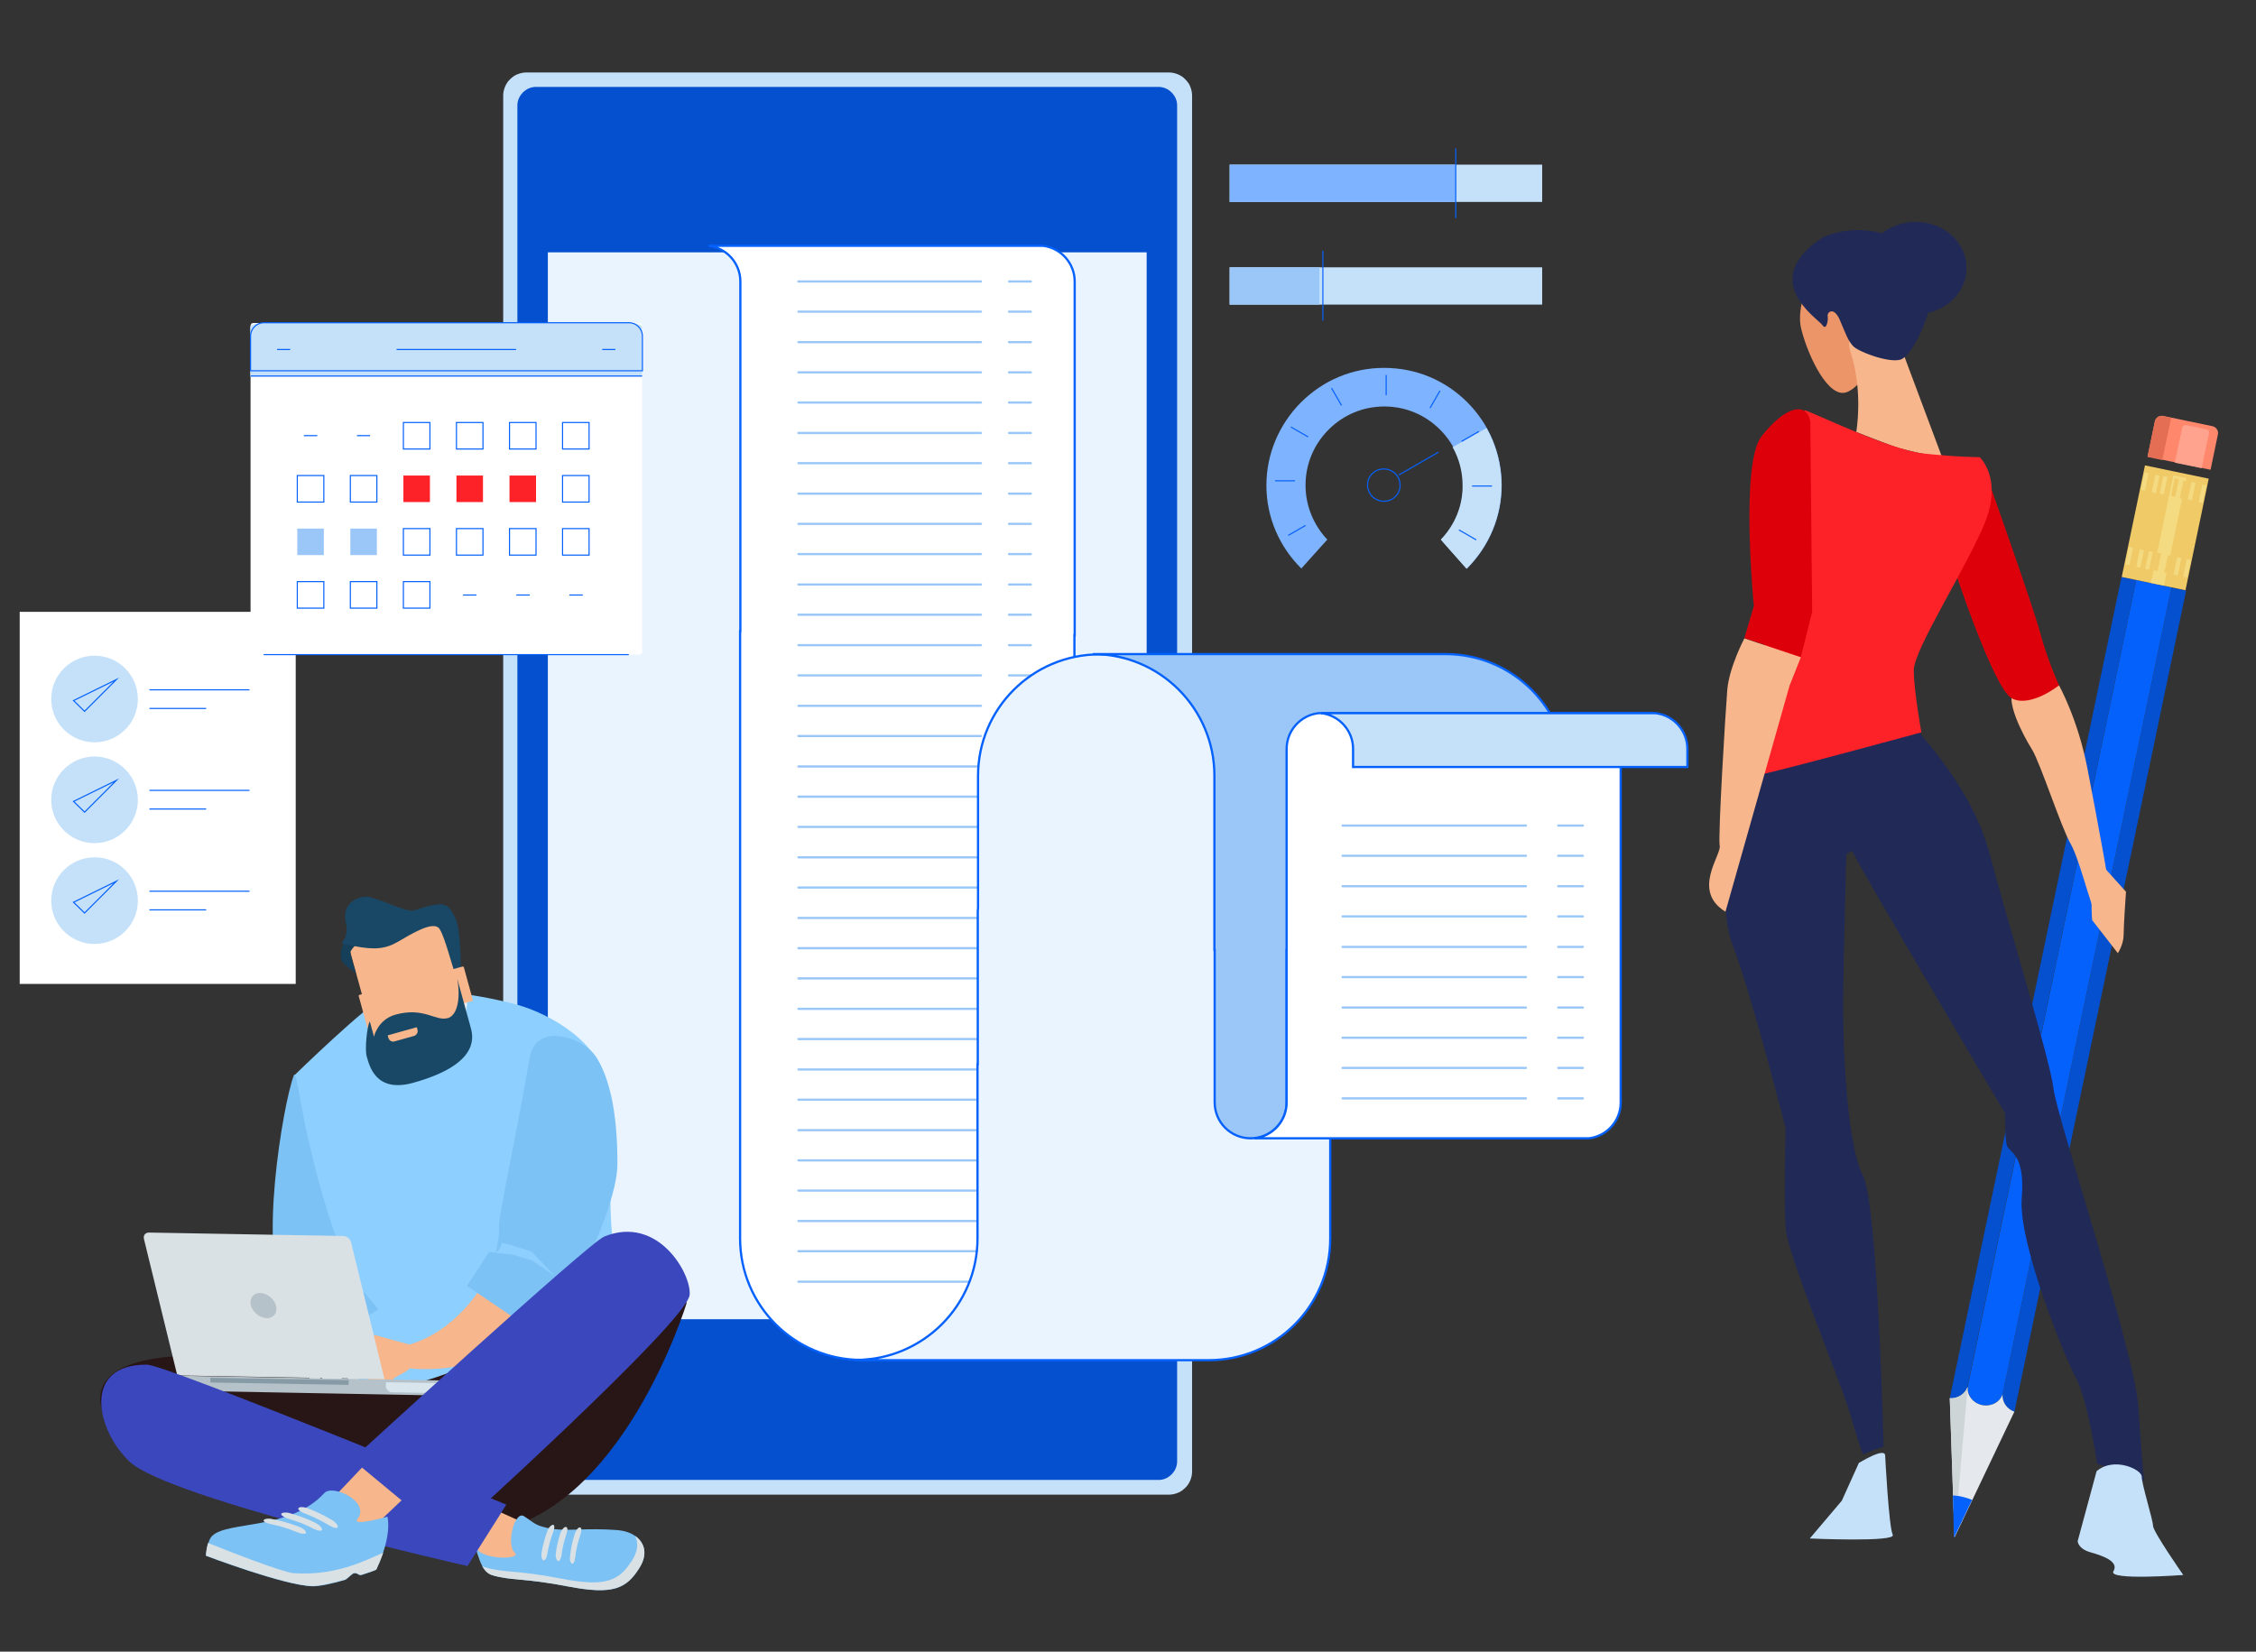
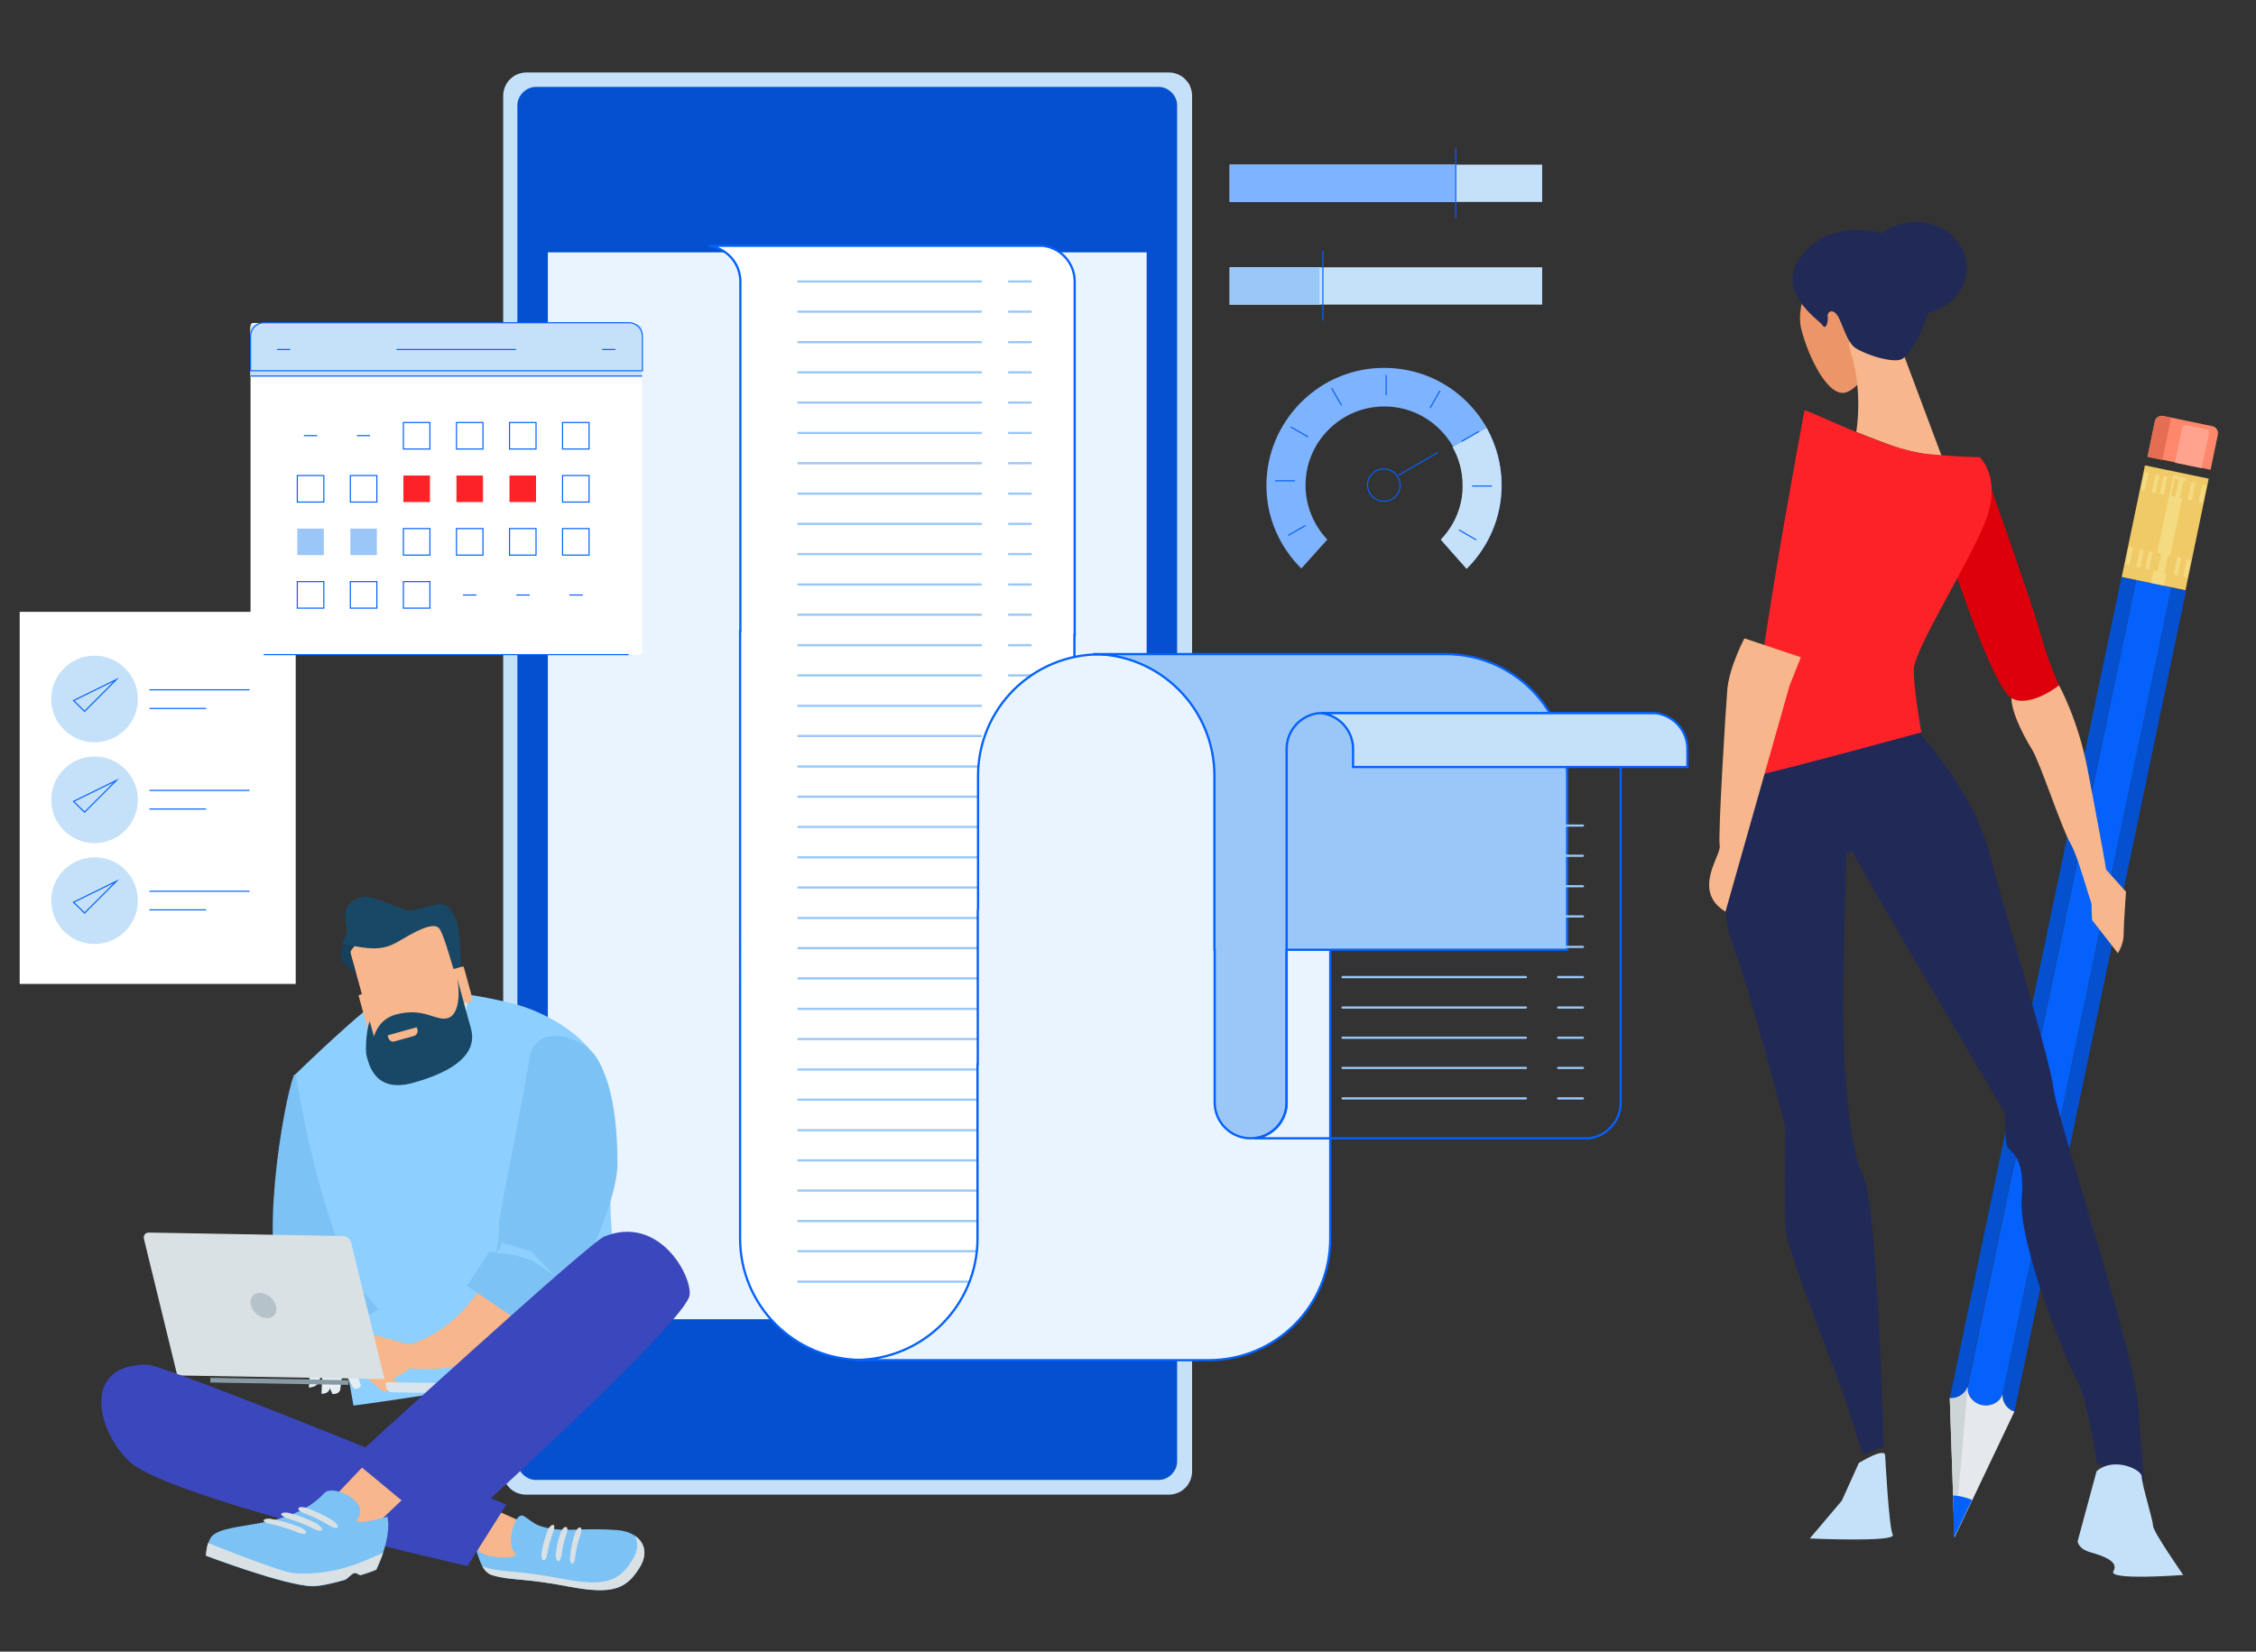
<svg xmlns="http://www.w3.org/2000/svg" xmlns:xlink="http://www.w3.org/1999/xlink" version="1.1" id="Layer_1" x="0px" y="0px" viewBox="0 0 859 629" style="enable-background:new 0 0 859 629;" xml:space="preserve">
  <rect x="0" y="0" width="859" height="629" fill="#333333" stroke="none" />
  <style type="text/css">
	.st0{clip-path:url(#SVGID_2_);enable-background:new    ;}
	.st1{clip-path:url(#SVGID_4_);fill:#C5E1F9;}
	.st2{clip-path:url(#SVGID_4_);fill:#0450CF;}
	.st3{clip-path:url(#SVGID_4_);fill:#EAF4FE;}
	.st4{clip-path:url(#SVGID_4_);fill:#FFFFFF;}
	.st5{clip-path:url(#SVGID_4_);fill:none;stroke:#0561FC;stroke-width:0.85;stroke-miterlimit:10;}
	.st6{clip-path:url(#SVGID_4_);fill:none;stroke:#9AC7F7;stroke-width:0.85;stroke-linejoin:round;}
	.st7{clip-path:url(#SVGID_4_);fill:#9AC7F7;}
	.st8{clip-path:url(#SVGID_4_);fill:#FF876C;}
	.st9{clip-path:url(#SVGID_4_);fill:#FFA38F;}
	.st10{clip-path:url(#SVGID_4_);fill:#E36E54;}
	.st11{clip-path:url(#SVGID_4_);fill:#0561FC;}
	.st12{clip-path:url(#SVGID_4_);fill:#E5E8EC;}
	.st13{clip-path:url(#SVGID_4_);fill:#CDD5D7;}
	.st14{clip-path:url(#SVGID_4_);fill:#F0CA67;}
	.st15{clip-path:url(#SVGID_4_);fill:#F4DA80;}
	.st16{clip-path:url(#SVGID_4_);fill:#EC9568;}
	.st17{clip-path:url(#SVGID_4_);fill:#F7B68B;}
	.st18{clip-path:url(#SVGID_4_);fill:#212957;}
	.st19{clip-path:url(#SVGID_4_);fill:#DD000B;}
	.st20{clip-path:url(#SVGID_4_);fill:#FD2227;}
	.st21{clip-path:url(#SVGID_4_);fill:#8DCFFF;}
	.st22{clip-path:url(#SVGID_4_);fill:#7DC2F5;}
	.st23{clip-path:url(#SVGID_4_);fill:#ECB60D;}
	.st24{clip-path:url(#SVGID_4_);fill:#C4D1E1;}
	.st25{clip-path:url(#SVGID_4_);fill:#E4EEF3;}
	.st26{clip-path:url(#SVGID_4_);fill:#163F59;}
	.st27{clip-path:url(#SVGID_4_);fill:#194866;}
	.st28{clip-path:url(#SVGID_4_);fill:#281616;}
	.st29{clip-path:url(#SVGID_4_);fill:#B6C2C9;}
	.st30{clip-path:url(#SVGID_4_);fill:#D8E5ED;}
	.st31{clip-path:url(#SVGID_4_);fill:#879BA6;}
	.st32{clip-path:url(#SVGID_4_);fill:#D9E1E4;}
	.st33{clip-path:url(#SVGID_4_);fill:#3B47BC;}
	.st34{clip-path:url(#SVGID_4_);fill:none;stroke:#0561FC;stroke-width:0.425;stroke-miterlimit:10;}
	.st35{clip-path:url(#SVGID_4_);fill:#7EB3FF;}
</style>
  <g>
    <defs>
      <rect id="SVGID_1_" x="7.5" y="27.7" width="837.1" height="577.8" />
    </defs>
    <clipPath id="SVGID_2_">
      <use xlink:href="#SVGID_1_" style="overflow:visible;" />
    </clipPath>
    <g class="st0">
      <g>
        <defs>
          <rect id="SVGID_3_" x="7.2" y="27.6" width="837.5" height="578" />
        </defs>
        <clipPath id="SVGID_4_">
          <use xlink:href="#SVGID_3_" style="overflow:visible;" />
        </clipPath>
        <path class="st1" d="M191.6,560.6V36.2c0-0.6,0.1-1.1,0.2-1.6s0.3-1.1,0.5-1.6c0.2-0.5,0.5-1,0.8-1.5c0.3-0.5,0.7-0.9,1.1-1.3     s0.8-0.7,1.3-1.1c0.5-0.3,0.9-0.6,1.5-0.8s1-0.4,1.6-0.5c0.5-0.1,1.1-0.2,1.6-0.2h245.1c0.6,0,1.1,0.1,1.6,0.2     c0.5,0.1,1.1,0.3,1.6,0.5c0.5,0.2,1,0.5,1.5,0.8c0.5,0.3,0.9,0.7,1.3,1.1c0.4,0.4,0.7,0.8,1.1,1.3s0.6,0.9,0.8,1.5s0.4,1,0.5,1.6     s0.2,1.1,0.2,1.6v524.4c0,0.6-0.1,1.1-0.2,1.6c-0.1,0.5-0.3,1.1-0.5,1.6c-0.2,0.5-0.5,1-0.8,1.5s-0.7,0.9-1.1,1.3     s-0.8,0.7-1.3,1.1c-0.5,0.3-0.9,0.6-1.5,0.8c-0.5,0.2-1,0.4-1.6,0.5c-0.5,0.1-1.1,0.2-1.6,0.2H200c-0.6,0-1.1-0.1-1.6-0.2     s-1.1-0.3-1.6-0.5c-0.5-0.2-1-0.5-1.5-0.8c-0.5-0.3-0.9-0.7-1.3-1.1c-0.4-0.4-0.7-0.8-1.1-1.3c-0.3-0.5-0.6-0.9-0.8-1.5     c-0.2-0.5-0.4-1-0.5-1.6C191.6,561.7,191.6,561.1,191.6,560.6z" />
        <path class="st2" d="M197,556.3V40.4c0-0.5,0-0.9,0.1-1.4c0.1-0.5,0.2-0.9,0.4-1.4c0.2-0.4,0.4-0.9,0.7-1.3s0.6-0.8,0.9-1.1     c0.3-0.3,0.7-0.6,1.1-0.9c0.4-0.3,0.8-0.5,1.3-0.7c0.4-0.2,0.9-0.3,1.4-0.4c0.5-0.1,0.9-0.1,1.4-0.1h236.6c0.5,0,0.9,0,1.4,0.1     s0.9,0.2,1.4,0.4c0.4,0.2,0.9,0.4,1.3,0.7s0.8,0.6,1.1,0.9s0.6,0.7,0.9,1.1c0.3,0.4,0.5,0.8,0.7,1.3c0.2,0.4,0.3,0.9,0.4,1.4     c0.1,0.5,0.1,0.9,0.1,1.4v515.9c0,0.5,0,0.9-0.1,1.4c-0.1,0.5-0.2,0.9-0.4,1.4s-0.4,0.9-0.7,1.3c-0.3,0.4-0.6,0.8-0.9,1.1     c-0.3,0.3-0.7,0.6-1.1,0.9c-0.4,0.3-0.8,0.5-1.3,0.7c-0.4,0.2-0.9,0.3-1.4,0.4c-0.5,0.1-0.9,0.1-1.4,0.1H204.3     c-0.5,0-0.9,0-1.4-0.1c-0.5-0.1-0.9-0.2-1.4-0.4c-0.4-0.2-0.9-0.4-1.3-0.7c-0.4-0.3-0.8-0.6-1.1-0.9c-0.3-0.3-0.6-0.7-0.9-1.1     c-0.3-0.4-0.5-0.8-0.7-1.3c-0.2-0.4-0.3-0.9-0.4-1.4S197,556.8,197,556.3z" />
        <rect x="208.6" y="96.1" class="st3" width="228" height="406.3" />
        <path class="st4" d="M281.9,239.6V107.2c0-7-5.3-12.8-12.1-13.6c6.1,0,123.5,0,127.3,0c6.8,0.8,12.1,6.6,12.1,13.6v131.6h0v3.1     h-0.1v115.4h0v3.1c0,7,5.3,12.8,12.1,13.6c-2.4,0-22.9,0-46.8,0v97.6c0,25.6-20.7,46.3-46.3,46.3c-25.6,0-46.3-20.7-46.3-46.3     V358.2V349V240.4h0.1L281.9,239.6L281.9,239.6z" />
        <path class="st5" d="M281.9,239.6V107.2c0-7-5.3-12.8-12.1-13.6c6.1,0,123.5,0,127.3,0c6.8,0.8,12.1,6.6,12.1,13.6v131.6h0v3.1     h-0.1v115.4h0v3.1c0,7,5.3,12.8,12.1,13.6c-2.4,0-22.9,0-46.8,0v97.6c0,25.6-20.7,46.3-46.3,46.3c-25.6,0-46.3-20.7-46.3-46.3     V358.2V349V240.4h0.1L281.9,239.6L281.9,239.6z" />
        <path class="st6" d="M304,107.2h69.5H304z" />
        <path class="st6" d="M304,118.7h69.5H304z" />
        <path class="st6" d="M304,130.3h69.5H304z" />
        <path class="st6" d="M304,141.8h69.5H304z" />
        <path class="st6" d="M304,153.3h69.5H304z" />
        <path class="st6" d="M304,164.9h69.5H304z" />
        <path class="st6" d="M304,176.4h69.5H304z" />
        <path class="st6" d="M304,188h69.5H304z" />
        <path class="st6" d="M304,199.5h69.5H304z" />
        <path class="st6" d="M304,211h69.5H304z" />
        <path class="st6" d="M304,222.6h69.5H304z" />
        <path class="st6" d="M304,234.1h69.5H304z" />
        <path class="st6" d="M304,245.7h69.5H304z" />
        <path class="st6" d="M304,257.2h69.5H304z" />
        <path class="st6" d="M304,268.8h69.5H304z" />
        <path class="st6" d="M304,280.3h69.5H304z" />
        <path class="st6" d="M304,291.9h69.5H304z" />
        <path class="st6" d="M304,303.4h69.5H304z" />
        <path class="st6" d="M304,314.9h69.5H304z" />
        <path class="st6" d="M304,326.5h69.5H304z" />
        <path class="st6" d="M304,338h69.5H304z" />
        <path class="st6" d="M304,349.6h69.5H304z" />
        <path class="st6" d="M304,361.1h69.5H304z" />
        <path class="st6" d="M304,372.6h69.5H304z" />
        <path class="st6" d="M304,384.2h69.5H304z" />
        <path class="st6" d="M304,395.7h69.5H304z" />
        <path class="st6" d="M304,407.3h69.5H304z" />
        <path class="st6" d="M304,418.8h69.5H304z" />
        <path class="st6" d="M304,430.4h69.5H304z" />
        <path class="st6" d="M304,441.9h69.5H304z" />
        <path class="st6" d="M304,453.4h69.5H304z" />
        <path class="st6" d="M304,465h69.5H304z" />
        <path class="st6" d="M304,476.5h69.5H304z" />
        <path class="st6" d="M304,488.1h69.5H304z" />
        <path class="st6" d="M392.5,107.2h-8.3H392.5z" />
        <path class="st6" d="M392.5,118.7h-8.3H392.5z" />
        <path class="st6" d="M392.5,130.3h-8.3H392.5z" />
        <path class="st6" d="M392.5,141.8h-8.3H392.5z" />
        <path class="st6" d="M392.5,153.3h-8.3H392.5z" />
        <path class="st6" d="M392.5,164.9h-8.3H392.5z" />
        <path class="st6" d="M392.5,176.4h-8.3H392.5z" />
        <path class="st6" d="M392.5,188h-8.3H392.5z" />
        <path class="st6" d="M392.5,199.5h-8.3H392.5z" />
        <path class="st6" d="M392.5,211h-8.3H392.5z" />
        <path class="st6" d="M392.5,222.6h-8.3H392.5z" />
        <path class="st6" d="M392.5,234.1h-8.3H392.5z" />
        <path class="st6" d="M392.5,245.7h-8.3H392.5z" />
        <path class="st6" d="M392.5,257.2h-8.3H392.5z" />
        <path class="st6" d="M392.5,268.8h-8.3H392.5z" />
        <path class="st6" d="M392.5,280.3h-8.3H392.5z" />
        <path class="st6" d="M392.5,291.9h-8.3H392.5z" />
        <path class="st6" d="M392.5,303.4h-8.3H392.5z" />
        <path class="st6" d="M392.5,314.9h-8.3H392.5z" />
        <path class="st6" d="M392.5,326.5h-8.3H392.5z" />
        <path class="st6" d="M392.5,338h-8.3H392.5z" />
        <path class="st6" d="M392.5,349.6h-8.3H392.5z" />
        <path class="st6" d="M392.5,361.1h-8.3H392.5z" />
        <path class="st6" d="M392.5,372.6h-8.3H392.5z" />
        <path class="st6" d="M392.5,384.2h-8.3H392.5z" />
        <path class="st6" d="M392.5,395.7h-8.3H392.5z" />
        <path class="st6" d="M392.5,407.3h-8.3H392.5z" />
        <path class="st6" d="M392.5,418.8h-8.3H392.5z" />
        <path class="st6" d="M392.5,430.4h-8.3H392.5z" />
        <path class="st6" d="M392.5,441.9h-8.3H392.5z" />
        <path class="st6" d="M392.5,453.4h-8.3H392.5z" />
        <path class="st6" d="M392.5,465h-8.3H392.5z" />
        <path class="st6" d="M392.5,476.5h-8.3H392.5z" />
        <path class="st6" d="M392.5,488.1h-8.3H392.5z" />
        <path class="st3" d="M326,517.9c25.5-0.1,46.2-20.8,46.2-46.3v-66.3h0.1v-58.1c0-0.4,0-0.8,0.1-1.2v-50.5     c0-25.6,20.7-46.3,46.3-46.3s46.3,20.7,46.3,46.3v51.7h41.5v124.5c0,25.6-20.7,46.3-46.3,46.3c-0.3,0-0.6,0-0.9,0v0H326z" />
        <path class="st5" d="M326,517.9c25.5-0.1,46.2-20.8,46.2-46.3v-66.3h0.1v-58.1c0-0.4,0-0.8,0.1-1.2v-50.5     c0-25.6,20.7-46.3,46.3-46.3s46.3,20.7,46.3,46.3v51.7h41.5v124.5c0,25.6-20.7,46.3-46.3,46.3c-0.3,0-0.6,0-0.9,0v0H326z" />
        <path class="st7" d="M549.5,249.1L549.5,249.1c0.3,0,0.6,0,0.9,0c25.6,0,46.3,20.7,46.3,46.3v66.3H489.9v58.1     c0,7.6-6.1,13.7-13.7,13.7s-13.7-6.1-13.7-13.7v-58.1h-0.1v-66.3c0-25.5-20.7-46.3-46.2-46.3H549.5z" />
        <path class="st5" d="M549.5,249.1L549.5,249.1c0.3,0,0.6,0,0.9,0c25.6,0,46.3,20.7,46.3,46.3v66.3H489.9v58.1     c0,7.6-6.1,13.7-13.7,13.7s-13.7-6.1-13.7-13.7v-58.1h-0.1v-66.3c0-25.5-20.7-46.3-46.2-46.3H549.5z" />
-         <path class="st4" d="M489.9,419.9V287.5h0l0-2.3c0-7,5.3-12.8,12.1-13.6c3.7,0,121.2,0,127.3,0c-6.8,0.8-12.1,6.6-12.1,13.6v3.1     h-0.1v131.6c0,7-5.3,12.8-12.1,13.6c-3.7,0-121.2,0-127.3,0C484.6,432.7,489.9,426.9,489.9,419.9" />
        <path class="st5" d="M489.9,419.9V287.5h0l0-2.3c0-7,5.3-12.8,12.1-13.6c3.7,0,121.2,0,127.3,0c-6.8,0.8-12.1,6.6-12.1,13.6v3.1     h-0.1v131.6c0,7-5.3,12.8-12.1,13.6c-3.7,0-121.2,0-127.3,0C484.6,432.7,489.9,426.9,489.9,419.9z" />
        <path class="st1" d="M515.2,292.1v-6.9c0-7-5.3-12.8-12.1-13.6c6.1,0,123.5,0,127.3,0c6.8,0.8,12.1,6.6,12.1,13.6v6.9H515.2z" />
        <path class="st5" d="M515.2,292.1v-6.9c0-7-5.3-12.8-12.1-13.6c6.1,0,123.5,0,127.3,0c6.8,0.8,12.1,6.6,12.1,13.6v6.9H515.2z" />
        <path class="st6" d="M511.2,314.4H581H511.2z" />
        <path class="st6" d="M511.2,325.9H581H511.2z" />
        <path class="st6" d="M511.2,337.5H581H511.2z" />
        <path class="st6" d="M511.2,349H581H511.2z" />
        <path class="st6" d="M511.2,360.6H581H511.2z" />
        <path class="st6" d="M511.2,372.1H581H511.2z" />
        <path class="st6" d="M511.2,383.7H581H511.2z" />
        <path class="st6" d="M511.2,395.2H581H511.2z" />
        <path class="st6" d="M511.2,406.7H581H511.2z" />
        <path class="st6" d="M511.2,418.3H581H511.2z" />
        <path class="st6" d="M602.7,314.4h-9.4H602.7z" />
        <path class="st6" d="M602.7,325.9h-9.4H602.7z" />
        <path class="st6" d="M602.7,337.5h-9.4H602.7z" />
        <path class="st6" d="M602.7,349h-9.4H602.7z" />
        <path class="st6" d="M602.7,360.6h-9.4H602.7z" />
        <path class="st6" d="M602.7,372.1h-9.4H602.7z" />
        <path class="st6" d="M602.7,383.7h-9.4H602.7z" />
        <path class="st6" d="M602.7,395.2h-9.4H602.7z" />
        <path class="st6" d="M602.7,406.7h-9.4H602.7z" />
        <path class="st6" d="M602.7,418.3h-9.4H602.7z" />
        <path class="st8" d="M844.5,165.4l-2.8,13.5l-24-5l2.8-13.5c0.3-1.4,1.7-2.3,3.2-2l18.7,3.9C843.8,162.6,844.8,164,844.5,165.4" />
        <path class="st9" d="M841.1,165l-2.8,13.3l-10.2-2.1l2.8-13.3c0.2-0.7,0.8-1.1,1.6-1l7.6,1.6C840.8,163.6,841.3,164.3,841.1,165" />
        <path class="st10" d="M823.3,175.2l-5.6-1.2l2.8-13.5c0.3-1.4,1.7-2.3,3.2-2l3,0.6L823.3,175.2z" />
        <path class="st2" d="M832.4,224.9l-65.4,312.8c-2.9-1.1-4.7-3.8-4.5-6.6l64.3-307.3L832.4,224.9z" />
        <path class="st11" d="M813.4,220.9l13.4,2.8L762.5,531l0,0.1l0-0.1c-1.1,3-4.4,4.8-7.8,4.1c-3.4-0.7-5.7-3.7-5.5-6.9l0,0.1     c0,0,0-0.1,0-0.1L813.4,220.9z" />
        <path class="st2" d="M749.1,528.2c-1,2.7-3.7,4.5-6.7,4.3l65.4-312.8l5.6,1.2L749.1,528.2z" />
        <path class="st12" d="M742.4,532.5c3,0.2,5.8-1.6,6.8-4.3c0,0,0,0.1,0,0.1l0-0.1c-0.3,3.2,2.1,6.2,5.5,6.9     c3.4,0.7,6.8-1.1,7.8-4.1l0,0.1c0,0,0,0,0-0.1c-0.2,2.9,1.6,5.6,4.5,6.6l-22.8,47.9L742.4,532.5z" />
        <path class="st13" d="M742.4,532.5c3,0.2,5.8-1.6,6.8-4.3c0,0,0,0.1,0,0.1l0-0.1c-0.3,3.2-5,57.3-5,57.3L742.4,532.5z" />
        <rect x="801.3" y="186.7" transform="matrix(0.204 -0.979 0.979 0.204 461.623 966.107)" class="st14" width="47.3" height="24.8" />
        <rect x="802.9" y="197" transform="matrix(0.204 -0.979 0.979 0.204 462.327 967.838)" class="st15" width="47.3" height="5.1" />
        <path class="st11" d="M743.6,569.5c1.2,0.1,2.4,0.2,3.5,0.5c1.3,0.3,2.6,0.7,3.8,1.2l-6.9,14.4L743.6,569.5z" />
        <rect x="829.2" y="215.6" transform="matrix(0.204 -0.979 0.979 0.204 451.029 987.36)" class="st15" width="6.8" height="1.6" />
        <rect x="825.6" y="214.8" transform="matrix(0.204 -0.979 0.979 0.204 448.914 983.27)" class="st15" width="6.8" height="1.6" />
        <rect x="822" y="214.1" transform="matrix(0.204 -0.979 0.979 0.204 446.794 979.171)" class="st14" width="6.8" height="1.6" />
        <rect x="818.4" y="213.3" transform="matrix(0.204 -0.979 0.979 0.204 444.18 974.832)" class="st14" width="6.8" height="1.6" />
        <polygon class="st15" points="818.2,209.9 816.8,216.6 818.3,216.9 819.7,210.2    " />
        <rect x="811.3" y="211.9" transform="matrix(0.204 -0.979 0.979 0.204 440.441 966.888)" class="st15" width="6.8" height="1.6" />
        <rect x="807.7" y="211.1" transform="matrix(0.204 -0.979 0.979 0.204 437.836 962.552)" class="st15" width="6.8" height="1.6" />
        <rect x="835.1" y="187.2" transform="matrix(0.204 -0.979 0.979 0.204 483.523 970.555)" class="st15" width="6.8" height="1.6" />
        <rect x="831.5" y="186.4" transform="matrix(0.204 -0.979 0.979 0.204 480.901 966.233)" class="st15" width="6.8" height="1.6" />
        <rect x="827.9" y="185.7" transform="matrix(0.204 -0.979 0.979 0.204 479.298 962.369)" class="st14" width="6.8" height="1.6" />
        <rect x="824.4" y="185" transform="matrix(0.205 -0.979 0.979 0.205 476.565 957.997)" class="st14" width="6.8" height="1.6" />
        <rect x="820.8" y="184.2" transform="matrix(0.204 -0.979 0.979 0.204 474.56 953.952)" class="st15" width="6.8" height="1.6" />
        <rect x="817.2" y="183.5" transform="matrix(0.204 -0.979 0.979 0.204 472.95 950.088)" class="st15" width="6.8" height="1.6" />
        <rect x="813.6" y="182.7" transform="matrix(0.204 -0.979 0.979 0.204 470.333 945.765)" class="st15" width="6.8" height="1.6" />
        <path class="st16" d="M713.4,135.6c0,0-3.7,11.5-10.4,13.8c-6.7,2.3-14.3-13-17.1-23.9s6.5-24.5,6.8-27.9     c0.3-3.4,15,3.9,17.4,13.3C712.5,120.3,712.7,133,713.4,135.6" />
        <path class="st17" d="M723.3,130.9l16.2,43.3c0,0-12.9-2.2-18.7-4.3c-9.9-3.7-14-5.4-14-5.4s2.7-15.3-2.1-30.2     C699.9,119.4,723.3,130.9,723.3,130.9" />
        <path class="st18" d="M693.9,90.5c0,0,12.2-6.5,27.6,0c9.1,3.8,16.2,12.9,14.3,22.4c-1.8,9.5-7.9,22.9-12.3,24.1     c-4.5,1.2-16-3-18-5.3s-2.5-4.1-4.9-9.7c-2.4-5.6-5-3-4.7-1.6c0.3,1.3-0.4,5.8-2,3.4S669.1,106.9,693.9,90.5" />
        <path class="st17" d="M784,261c0,0,7.2,12.9,10.8,31.6c3.6,18.7,8.6,45.2,8.6,48.8c0,3.6,2.2,10,2.2,10s-3.2-4.3-5.4-0.7     c-2.2,3.6-7.5-21.9-11.8-29.4c-3.6-6.2-11.5-30.7-14.7-35.9c-3.6-5.7-10.4-19-6.8-22.6C770.4,259.2,784,261,784,261" />
        <path class="st19" d="M756,179.9c0,0,17.9,50.2,20.8,61c2.9,10.8,7.2,20.1,7.2,20.1s-10.8,8.6-17.9,5c-7.2-3.6-23-52.4-23-52.4     S752.4,172.7,756,179.9" />
        <path class="st18" d="M725.9,273.9c0,0,24.4,23.7,31.6,51c7.2,27.3,23,78.2,24.4,89.7c1.4,11.5,30.9,99.8,32.3,121.3     c1.4,21.5,2.2,28,2.2,28l-17.9-6.5c0,0-3.6-24.4-7.9-32.3c-4.3-7.9-22.2-51.7-20.8-68.9c1.4-17.2-5-17.2-5.7-20.1     c-0.7-2.9-0.7-12.2-0.7-12.2s-57.4-96.9-58.1-99.8C704.3,321.3,725.9,273.9,725.9,273.9" />
        <path class="st18" d="M660.5,301.2c0,0-7.9,40.2-0.7,58.9c7.2,18.7,20.1,69.6,20.1,69.6s-0.7,28,0,38c0.7,10,20.8,58.1,24.4,70.3     c3.6,12.2,5,15.8,5,15.8l7.9-2.9c0,0-2.2-92.6-7.9-103.3c-5.7-10.8-7.5-45-7.5-63.7c0-18.7,1.6-72.1,1.6-72.1     S660.5,300.5,660.5,301.2" />
        <path class="st18" d="M731.6,279l-68.2,14.4l-2.9,7.9l31.6,30.1c0,0-1.4,0,12.9-7.2C719.4,317,731.6,279,731.6,279" />
        <path class="st20" d="M687.1,156.2c2.9,0.7,32.3,15.1,45.2,16.5c12.9,1.4,21.5,1.4,21.5,1.4s8.6,7.9,2.2,24.4     c-6.5,16.5-27.3,48.8-27.3,56.7c0,7.9,2.9,23.7,2.9,23.7s-55.3,15.1-63.2,16.5C660.5,296.9,687.1,156.2,687.1,156.2" />
        <path class="st17" d="M657,347.2l24.4-86.1l4.3-10.8l-21.5-7.2c0,0-5.7,10.8-6.5,19.4c-0.7,8.6-3.6,56-2.9,59.6     C655.5,325.6,644,339.3,657,347.2" />
-         <path class="st19" d="M689.3,160.5L690,233l-4.3,17.2l-21.5-7.2l3.6-12.2c0,0-5.3-54.1,2.9-64.6     C679.6,154.8,687.8,152.7,689.3,160.5" />
        <path class="st1" d="M717.8,554.4c0,0,1.4,27.3,2.9,30.1c1.4,2.9-31.6,1.4-31.6,1.4l12.2-14.4l6.5-14.4     C707.7,557.3,717.8,550.8,717.8,554.4" />
        <path class="st1" d="M798.3,560.3l-7.2,26.6c0,0,0,2.9,5,4.3s10.8,3.6,8.6,7.2c-2.2,3.6,26.6,1.4,26.6,1.4s-11.5-16.5-11.5-18.7     s-4.3-15.8-4.3-18.7C815.6,559.6,804.8,554.6,798.3,560.3" />
        <path class="st18" d="M748.8,102.1c0,9.7-8.7,17.6-19.4,17.6c-10.7,0-19.4-7.9-19.4-17.6c0-9.7,8.7-17.6,19.4-17.6     C740.2,84.5,748.8,92.3,748.8,102.1" />
        <path class="st17" d="M801.5,330.7l8,8.9c0,0-0.9,12.6-0.9,16.4c0,3.7-2.2,7-2.2,7l-9.8-12.6     C796.6,350.3,794.8,329.7,801.5,330.7" />
        <rect x="7.5" y="233" class="st4" width="105.1" height="141.7" />
        <path class="st21" d="M195.7,382.3c10.8,2.7,30.8,12.4,35,29c6.3,24.9-6.3,61.5,13.6,97.3c6.3,11.4-109.7,26.7-109.7,26.7     l-22.4-125.9c0,0,28-27.3,33.7-29.2C157.7,376.4,174.1,376.8,195.7,382.3" />
        <path class="st22" d="M111.9,409.5c-4,10.1-14.2,69.9-2.9,84c1.3,1.6-5.9,4.2-4.6,11.6c0.2,1.2,2.4,7.2,2.4,7.2l9.3,2.4l28-16     l-5.4-6.5l-2.5,0.1c0,0-2.4-2.2-1.7-5c0.7-2.7-6.4-7.2-17.2-53.7C114.2,419.9,112.8,407.2,111.9,409.5" />
        <path class="st23" d="M122.8,490.7l8.3-1.8l3.4-0.5c0,2.3,1.8,4,1.8,4l-6.4,0.2l-7.5,1.6l-9.1,5.2L122.8,490.7z" />
        <path class="st24" d="M134.6,498.4c0,0-6.4-0.1-11.9,3.3c-4.2,2.6-8,8.1-4.2,11.1c3.8,3,9.7,5.8,9.7,5.8S142.9,519,134.6,498.4" />
        <path class="st25" d="M118.6,513l3.9-0.8c0,0,13.4-1.2,15.4-0.2c1.9,1.1,8.1,5.2,8.1,5.2l1.3,1.2c0,0-3,1.9-7-1     c-4.1-2.8-4.4-0.7-4.4-0.7l0.7,3.6l-0.1,4.6l0.6,1.9c0,0,0.6,1,0.1,1.4c-1.3,1.1-2.5,0.6-2.5,0.6l-4.1-7.1l-1.1,7.8     c0,0-0.5,1.1-1.8,1.3c-1.2,0.3-1.2-0.1-1.2-0.1l-0.9-2c-0.1,0.4-0.3,1-0.8,1.4c-1,0.8-2.4,0.7-2.4,0.7l0.4-8.2l-1.7,4.2     c0,0-0.6,1-1.8,1.3c-1.4,0.3-1.7,0.4-1.7,0.4L118.6,513z" />
        <path class="st17" d="M188.3,481c0,0-9.8,24.7-33.2,31.3c-4.1,1.1-6.6,5.5-4.6,6.9c2.5,1.8,5.9,2.2,11.8,2.2     c12.3,0,28.9-3.8,40.5-15c17.1-16.5,22.5-24.1,20.7-32.4C221.8,465.8,188.3,481,188.3,481" />
        <path class="st22" d="M227.3,403c5,8.2,7.8,21.3,7.8,40c0,14.5-12.6,38.3-14.5,45.6c-0.3,1.2-1.1,6.4-1.1,6.4l-13.9,13.6     l-27.8-18.9l8.5-13l2.5,0.3c0,0,1.6-7.2,1.2-10c-0.4-2.8,7.7-40.2,11.7-64.3C204.1,389,222.4,394.9,227.3,403" />
        <path class="st21" d="M202.4,476.6l-8.1-2.5l-3.3-0.8c-0.2,2.3-2.2,3.8-2.2,3.8l6.4,0.7l7.4,2.2l8.6,5.9L202.4,476.6z" />
        <path class="st17" d="M156.8,512.3l-14.2-3.9c0,0-4,5.4-3.3,6.7c0.8,1.3,0,9.3,0,9.3l6.9,5.8l5.6-1.9c0,0,0.4-2.4-1.5-2.7     c-1.9-0.2,1.3-1.6,2.3-2.2C153.6,523,161.8,518.7,156.8,512.3" />
        <path class="st25" d="M177.2,377.1c2.3,6.7-1.2,14.1-7.9,16.4l-0.1,0c-6.7,2.3-14.1-1.2-16.4-7.9l-4.4-12.5     c-2.3-6.7,1.2-14.1,7.9-16.4l0.1,0c6.7-2.3,14.1,1.2,16.4,7.9L177.2,377.1z" />
        <path class="st17" d="M143.4,399c0.8,3,3.9,4.7,6.9,3.9l24.3-6.7c3-0.8,4.7-3.9,3.9-6.9l-9.9-36c-0.8-3-3.9-4.7-6.9-3.9     l-24.3,6.7c-3,0.8-4.7,3.9-3.9,6.9L143.4,399z" />
        <path class="st26" d="M135.5,370.5c0,0-4.2-2.6-5.4-4.6c-0.6-1-0.7-5.4,1.6-7.7c2.3-2.3,5.3,0,5.3,0s-3.7,3.6-3.6,4.5     C133.4,363.7,135.5,370.5,135.5,370.5" />
        <path class="st27" d="M175.5,368.9c0,0-0.1-14.8-1.9-18.7c-1.8-3.9-3-6.6-8.1-5.6c-7.6,1.4-7.2,3-11.5,1.7     c-4.2-1.3-12.2-4.9-14.6-4.8c-4,0.1-9.4,3-7.7,10c1.2,5.2-1.6,7.4-1.5,7.5c0.5,0.6,2,0.8,4.7,1.3c7.7,1.5,11.9,1.1,16.7-1.7     c4.8-2.8,13.6-8.3,15.8-4.8c2.2,3.5,5,15.3,5.7,16.1C173.8,370.6,174.8,369.8,175.5,368.9" />
        <path class="st17" d="M171.2,383.2l-3.4-12.4c0-0.1,0-0.2,0-0.3c0.1-0.1,0.1-0.2,0.2-0.2l8.1-2.2c0.1,0,0.2,0,0.3,0     c0.1,0.1,0.2,0.1,0.2,0.2l3.4,12.4c0,0.1,0,0.2,0,0.3c-0.1,0.1-0.1,0.2-0.2,0.2l-8.1,2.2c-0.1,0-0.2,0-0.3,0     C171.3,383.4,171.3,383.3,171.2,383.2z" />
        <path class="st17" d="M140,391.8l-3.4-12.4c0-0.1,0-0.2,0-0.3c0.1-0.1,0.1-0.2,0.2-0.2l8.1-2.2c0.1,0,0.2,0,0.3,0     c0.1,0.1,0.2,0.1,0.2,0.2l3.4,12.4c0,0.1,0,0.2,0,0.3c-0.1,0.1-0.1,0.2-0.2,0.2l-8.1,2.2c-0.1,0-0.2,0-0.3,0     C140,392,140,391.9,140,391.8z" />
        <path class="st27" d="M174.1,372.7c0,0,3.9,14.2,5.2,18.9c1.2,4.3,2.1,14.1-22.1,20.8c-14.3,3.9-16.6-6.7-17.6-10.2     c-0.7-2.6,0.1-11.3,1.2-13.2c0-0.1,1.6,5.8,1.6,5.8s1.4-6.5,8.2-8.4c11-3,15.2,2.7,20,1.3C174.3,386.6,175.4,379.7,174.1,372.7" />
        <path class="st17" d="M157.7,394.5l-7.5,2.1c-1,0.3-2-0.3-2.3-1.3l-0.3-1l11.1-3.1l0.3,1.1C159.2,393.2,158.6,394.2,157.7,394.5" />
-         <path class="st28" d="M39.2,538.1c3.5,9.6,64,44.7,84.3,42.6l61.2,2.9c52-6.3,76.7-87.2,76.7-87.2c-2.1-20.3-53.3,9.1-71.6,18.2     c-28.9,14.4-47.2,15.2-47.2,15.2c-19.3,2-41.8-13-66.2-13.5C49.5,515.9,33.8,523.1,39.2,538.1" />
-         <path class="st29" d="M172.3,528.4L172.3,528.4l0.1-2.6L67,523.9l0,2.5c0,0,0,0.1,0,0.1l0.3,0.5c1.3,2.2,3.7,2.7,6.5,2.7     l91.6,1.7c2.8,0.1,5.2-0.3,6.6-2.5L172.3,528.4z" />
        <path class="st30" d="M146.9,528.4C146.9,528.4,146.9,528.4,146.9,528.4l0.3,0.5c0.4,0.6,0.9,1,1.5,1.3l16,0.3     c2.7,0.1,5-0.2,6.4-2l0.3-0.4l0-0.1l0-1.2l-24.4-0.4L146.9,528.4z" />
        <polygon class="st31" points="132.7,527.4 80.1,526.5 80.1,524.7 132.8,525.6    " />
        <path class="st32" d="M146.4,525.2l-12.7-52c-0.3-1.4-1.7-2.5-3.1-2.5l-73.9-1.3c-1.4,0-2.2,1.1-1.9,2.4l12.7,52L146.4,525.2z" />
        <path class="st29" d="M105.1,497.3c0.7,2.7-1,4.8-3.6,4.7c-2.6-0.1-5.3-2.3-6-4.9c-0.6-2.7,1-4.8,3.6-4.7     C101.8,492.5,104.5,494.7,105.1,497.3" />
        <path class="st17" d="M194.1,597.1c-7.3,1.3-12.8-7.2-12.8-7.2l-18.8-14.8l4-10l36.7,16.5C203.1,581.6,201.4,595.9,194.1,597.1" />
        <path class="st22" d="M181.2,589.4c0,0,0,0.9,1.4,4.7s3.1,5.2,4.9,5.8c7,2.1,12.1,1,29,4.3c16.9,3.3,22,0.8,26.9-7     c5-7.8-0.2-13.9-8.4-14.5c-11.9-0.9-18.6,0.5-24.8-0.5c-6.5-1-6.9-2.4-10.7-4.8c-3.6-2.2-6.9,10.9-3.5,13.9     C199,593.9,183.7,594.3,181.2,589.4" />
        <path class="st32" d="M184.8,596.9c7,2.1,12.1,1,29,4.3c16.9,3.3,22,0.8,26.9-7c2.3-3.6,2.4-6.8,1.1-9.3c3.7,2.6,5,7,1.6,12.3     c-4.9,7.8-10,10.2-26.9,7c-16.9-3.3-22-2.2-29-4.3c-1.4-0.4-2.7-1.3-3.9-3.5C184,596.6,184.4,596.8,184.8,596.9" />
        <path class="st17" d="M181.2,589.6c0-0.2,0-0.2,0-0.2c0,0.1,0.1,0.2,0.2,0.3L181.2,589.6" />
        <path class="st32" d="M217.8,595.5c0.5,0.2,1-0.8,1.2-2.3c0.3-2.9,1-5.8,2-8.7c0.5-1.4,0.5-2.7-0.1-2.8c-0.6-0.2-1.5,0.9-2,2.3     c-0.9,2.8-1.6,5.7-1.8,8.6C216.8,593.9,217.2,595.2,217.8,595.5" />
        <path class="st32" d="M212.5,594.5c0.6,0.1,1.1-0.9,1.3-2.2c0.3-2.7,1-5.5,1.9-8.2c0.5-1.3,0.5-2.5-0.2-2.6     c-0.6-0.1-1.6,0.9-2.1,2.3c-0.9,2.7-1.5,5.4-1.8,8.1C211.5,593.2,212,594.4,212.5,594.5" />
        <path class="st32" d="M207,594.2c0.6,0.1,1.2-1,1.4-2.4c0.4-2.8,1.2-5.6,2.3-8.5c0.5-1.4,0.5-2.6-0.1-2.6c-0.7,0-1.7,1-2.2,2.4     c-1,2.8-1.8,5.6-2.2,8.4C206,593,206.4,594.2,207,594.2" />
        <path class="st33" d="M192.8,573c0,0-129.4-53.2-136.8-53.3c-25-0.2-19.3,25.1-6.6,37c14.9,14,128.6,39.7,128.6,39.7L192.8,573z" />
        <polygon class="st17" points="141.5,582.2 176.8,548.7 161.7,533.8 123.2,574.3    " />
        <path class="st33" d="M134.1,555.8c0,0,89.9-82.4,96-84.9c20.5-8.3,33.2,14.3,32.5,22.2c-0.9,10.2-92.3,92.7-92.3,92.7     L134.1,555.8z" />
        <path class="st22" d="M80.9,584.8c-2.1,1.9-2.5,7.7-2.5,7.7s30,11.4,40.5,11.6c2.7,0.1,7.7-1,12.4-2.4c0.8-0.2,2.6-2.3,3.4-2.5     c1.4-0.4,1.8,1,3,0.6c3.2-1,5.5-1.9,5.6-2.1c6.3-13.5,4.2-20.1,4.2-20.1s-13.8,3.9-11.4,0.9c5.1-6.6-9.4-13.4-12.6-9.9     C110.6,582.7,87,579.2,80.9,584.8" />
        <path class="st32" d="M79.2,587.6c9.2,3.7,28.6,11.2,32.5,11.5c15.8,1.1,26.8-4.5,34.2-7.8c-0.6,1.9-1.5,4-2.6,6.4     c-0.1,0.2-2.4,1-5.6,2c-1.2,0.4-1.6-1-3-0.6c-0.8,0.2-2.6,2.3-3.4,2.5c-4.7,1.3-9.6,2.4-12.4,2.4c-10.5-0.2-40.5-11.6-40.5-11.6     S78.5,589.9,79.2,587.6" />
        <path class="st32" d="M100.4,578.9c-0.3,0.5,0.9,1.1,2.6,1.5c3.4,0.7,6.8,1.7,10.1,3.1c1.7,0.7,3.1,0.8,3.4,0.3     c0.2-0.6-0.9-1.7-2.5-2.3c-3.3-1.3-6.7-2.3-10-2.9C102.3,578.1,100.7,578.4,100.4,578.9" />
        <path class="st32" d="M107.1,576.5c-0.2,0.5,0.9,1.3,2.5,1.8c3.3,1,6.6,2.2,9.8,3.9c1.6,0.8,3,1,3.2,0.4c0.2-0.6-0.9-1.8-2.4-2.6     c-3.2-1.6-6.4-2.8-9.7-3.7C108.9,575.8,107.4,576,107.1,576.5" />
        <path class="st32" d="M113.6,574.4c-0.2,0.6,0.9,1.4,2.5,2c3.2,1.2,6.4,2.8,9.4,4.6c1.5,0.9,2.9,1.2,3.1,0.6     c0.2-0.6-0.8-1.9-2.3-2.8c-3.1-1.8-6.2-3.3-9.4-4.5C115.3,573.8,113.9,573.8,113.6,574.4" />
        <path class="st1" d="M52.5,266.2c0,9.1-7.4,16.5-16.5,16.5c-9.1,0-16.5-7.4-16.5-16.5s7.4-16.5,16.5-16.5     C45.1,249.7,52.5,257.1,52.5,266.2" />
        <path class="st34" d="M56.9,262.7H95H56.9z" />
        <polygon class="st34" points="28,266.8 32.2,270.9 44.3,258.8    " />
        <path class="st1" d="M52.5,304.6c0,9.1-7.4,16.5-16.5,16.5c-9.1,0-16.5-7.4-16.5-16.5c0-9.1,7.4-16.5,16.5-16.5     C45.1,288.1,52.5,295.5,52.5,304.6" />
        <path class="st34" d="M56.9,301H95H56.9z" />
        <polygon class="st34" points="28,305.2 32.2,309.3 44.3,297.2    " />
        <path class="st1" d="M52.5,343c0,9.1-7.4,16.5-16.5,16.5c-9.1,0-16.5-7.4-16.5-16.5c0-9.1,7.4-16.5,16.5-16.5     C45.1,326.4,52.5,333.8,52.5,343" />
        <path class="st34" d="M56.9,339.4H95H56.9z" />
        <path class="st34" d="M56.9,269.8h21.6H56.9z" />
        <path class="st34" d="M56.9,308.1h21.6H56.9z" />
        <path class="st34" d="M56.9,346.5h21.6H56.9z" />
        <polygon class="st34" points="28,343.6 32.2,347.7 44.3,335.6    " />
-         <path class="st4" d="M95.4,248.2V124.1c0-0.1,0-0.3,0.1-0.4s0.1-0.3,0.2-0.4c0.1-0.1,0.2-0.2,0.4-0.2c0.1-0.1,0.3-0.1,0.4-0.1     h146.9c0.1,0,0.3,0,0.4,0.1c0.1,0.1,0.3,0.1,0.4,0.2c0.1,0.1,0.2,0.2,0.2,0.4s0.1,0.3,0.1,0.4v124.1c0,0.1,0,0.3-0.1,0.4     c-0.1,0.1-0.1,0.3-0.2,0.4c-0.1,0.1-0.2,0.2-0.4,0.2c-0.1,0.1-0.3,0.1-0.4,0.1H96.5c-0.1,0-0.3,0-0.4-0.1     c-0.1-0.1-0.3-0.1-0.4-0.2c-0.1-0.1-0.2-0.2-0.2-0.4C95.4,248.5,95.4,248.4,95.4,248.2z" />
+         <path class="st4" d="M95.4,248.2V124.1c0-0.1,0-0.3,0.1-0.4s0.1-0.3,0.2-0.4c0.1-0.1,0.2-0.2,0.4-0.2c0.1-0.1,0.3-0.1,0.4-0.1     h146.9c0.1,0,0.3,0,0.4,0.1c0.1,0.1,0.3,0.1,0.4,0.2c0.1,0.1,0.2,0.2,0.2,0.4s0.1,0.3,0.1,0.4v124.1c0,0.1,0,0.3-0.1,0.4     c-0.1,0.1-0.1,0.3-0.2,0.4c-0.1,0.1-0.2,0.2-0.4,0.2c-0.1,0.1-0.3,0.1-0.4,0.1H96.5c-0.1,0-0.3,0-0.4-0.1     c-0.1-0.1-0.2-0.2-0.2-0.4C95.4,248.5,95.4,248.4,95.4,248.2z" />
        <path class="st34" d="M239.4,249.3h-139H239.4z" />
        <path class="st1" d="M244.5,143.4v-18.9c0-0.8-2.3-1.5-5.1-1.5h-139c-2.8,0-5.1,0.7-5.1,1.5v18.9H244.5z" />
        <path class="st34" d="M95.4,141.3V128c0-2.8,2.3-5.1,5.1-5.1h139c2.8,0,5.1,2.3,5.1,5.1v13.2H95.4z" />
        <rect x="153.6" y="160.9" class="st34" width="10.1" height="10.1" />
        <rect x="173.8" y="160.9" class="st34" width="10.1" height="10.1" />
        <rect x="194" y="160.9" class="st34" width="10.1" height="10.1" />
        <rect x="214.2" y="160.9" class="st34" width="10.1" height="10.1" />
        <rect x="113.2" y="181.1" class="st34" width="10.1" height="10.1" />
        <rect x="133.4" y="181.1" class="st34" width="10.1" height="10.1" />
        <rect x="153.6" y="181.1" class="st20" width="10.1" height="10.1" />
        <rect x="173.8" y="181.1" class="st20" width="10.1" height="10.1" />
        <rect x="194" y="181.1" class="st20" width="10.1" height="10.1" />
        <rect x="214.2" y="181.1" class="st34" width="10.1" height="10.1" />
        <rect x="113.2" y="201.3" class="st7" width="10.1" height="10.1" />
        <rect x="133.4" y="201.3" class="st7" width="10.1" height="10.1" />
        <rect x="153.6" y="201.3" class="st34" width="10.1" height="10.1" />
        <rect x="173.8" y="201.3" class="st34" width="10.1" height="10.1" />
        <rect x="194" y="201.3" class="st34" width="10.1" height="10.1" />
        <rect x="214.2" y="201.3" class="st34" width="10.1" height="10.1" />
        <rect x="113.2" y="221.5" class="st34" width="10.1" height="10.1" />
        <rect x="133.4" y="221.5" class="st34" width="10.1" height="10.1" />
        <rect x="153.6" y="221.5" class="st34" width="10.1" height="10.1" />
        <path class="st34" d="M115.7,165.9h5.1H115.7z" />
        <path class="st34" d="M135.9,165.9h5H135.9z" />
        <path class="st34" d="M216.8,226.6h5.1H216.8z" />
        <path class="st34" d="M196.6,226.6h5.1H196.6z" />
        <path class="st34" d="M176.3,226.6h5.1H176.3z" />
        <path class="st34" d="M151,133.1h45.5H151z" />
        <path class="st34" d="M105.5,133.1h5H105.5z" />
        <path class="st34" d="M229.3,133.1h5H229.3z" />
        <path class="st34" d="M95.4,143.2h149.1H95.4z" />
        <path class="st35" d="M495.5,216.5l7.8-8.7l2.1-2.3c-5.1-5.4-8.3-12.7-8.3-20.7c0-8,3.1-15.5,8.8-21.2c5.7-5.7,13.2-8.8,21.2-8.8     s15.5,3.1,21.2,8.8c5.7,5.7,8.8,13.2,8.8,21.2c0,7.8-3,15.1-8.4,20.7l2,2.3l7.8,8.8c0.1-0.1,0.2-0.2,0.2-0.2     c8.4-8.5,13.1-19.7,13.1-31.6c0-11.9-4.7-23.2-13.1-31.6c-8.5-8.5-19.7-13.1-31.7-13.1c-12,0-23.2,4.7-31.7,13.2     c-8.4,8.5-13.1,19.7-13.1,31.6C482.2,197.2,487.3,208.4,495.5,216.5" />
        <path class="st1" d="M548.6,205.5l2,2.3l7.8,8.8c0.1-0.1,0.2-0.2,0.2-0.2c8.4-8.5,13.1-19.7,13.1-31.6c0-7.8-2-15.2-5.7-21.8     l-9,5.1l-3.9,2.2c2.5,4.4,3.8,9.4,3.8,14.6C557,192.5,554,199.9,548.6,205.5" />
        <path class="st34" d="M527.8,142.8v7.7V142.8z" />
        <path class="st34" d="M507,147.8l3.8,6.6L507,147.8z" />
        <path class="st34" d="M491.5,162.6l6.6,3.8L491.5,162.6z" />
        <path class="st34" d="M485.5,183.1h7.6H485.5z" />
        <path class="st34" d="M490.5,203.9l6.6-3.8L490.5,203.9z" />
        <path class="st34" d="M562.1,205.6l-6.6-3.8L562.1,205.6z" />
        <path class="st34" d="M568.1,185.1h-7.6H568.1z" />
        <path class="st34" d="M563.1,164.3l-6.6,3.8L563.1,164.3z" />
        <path class="st34" d="M547.7,172.2l-15.1,8.7L547.7,172.2z" />
        <path class="st34" d="M548.3,148.8l-3.8,6.6L548.3,148.8z" />
        <path class="st34" d="M531.3,189.1c-1.2,1.2-2.7,1.8-4.4,1.8c-3.4,0-6.2-2.8-6.2-6.2c0-1.6,0.6-3.2,1.8-4.3     c1.2-1.2,2.7-1.8,4.4-1.8c1.6,0,3.2,0.6,4.4,1.8s1.8,2.7,1.8,4.4C533.1,186.4,532.5,187.9,531.3,189.1z" />
        <rect x="468.2" y="62.7" class="st1" width="119" height="14.2" />
        <rect x="468.2" y="62.7" class="st35" width="86" height="14.2" />
        <path class="st34" d="M554.3,56.5v26.6V56.5z" />
        <rect x="468.2" y="101.8" class="st1" width="119" height="14.2" />
        <rect x="468.2" y="101.8" class="st7" width="34.2" height="14.2" />
        <path class="st34" d="M503.7,95.5v26.6V95.5z" />
      </g>
    </g>
  </g>
</svg>